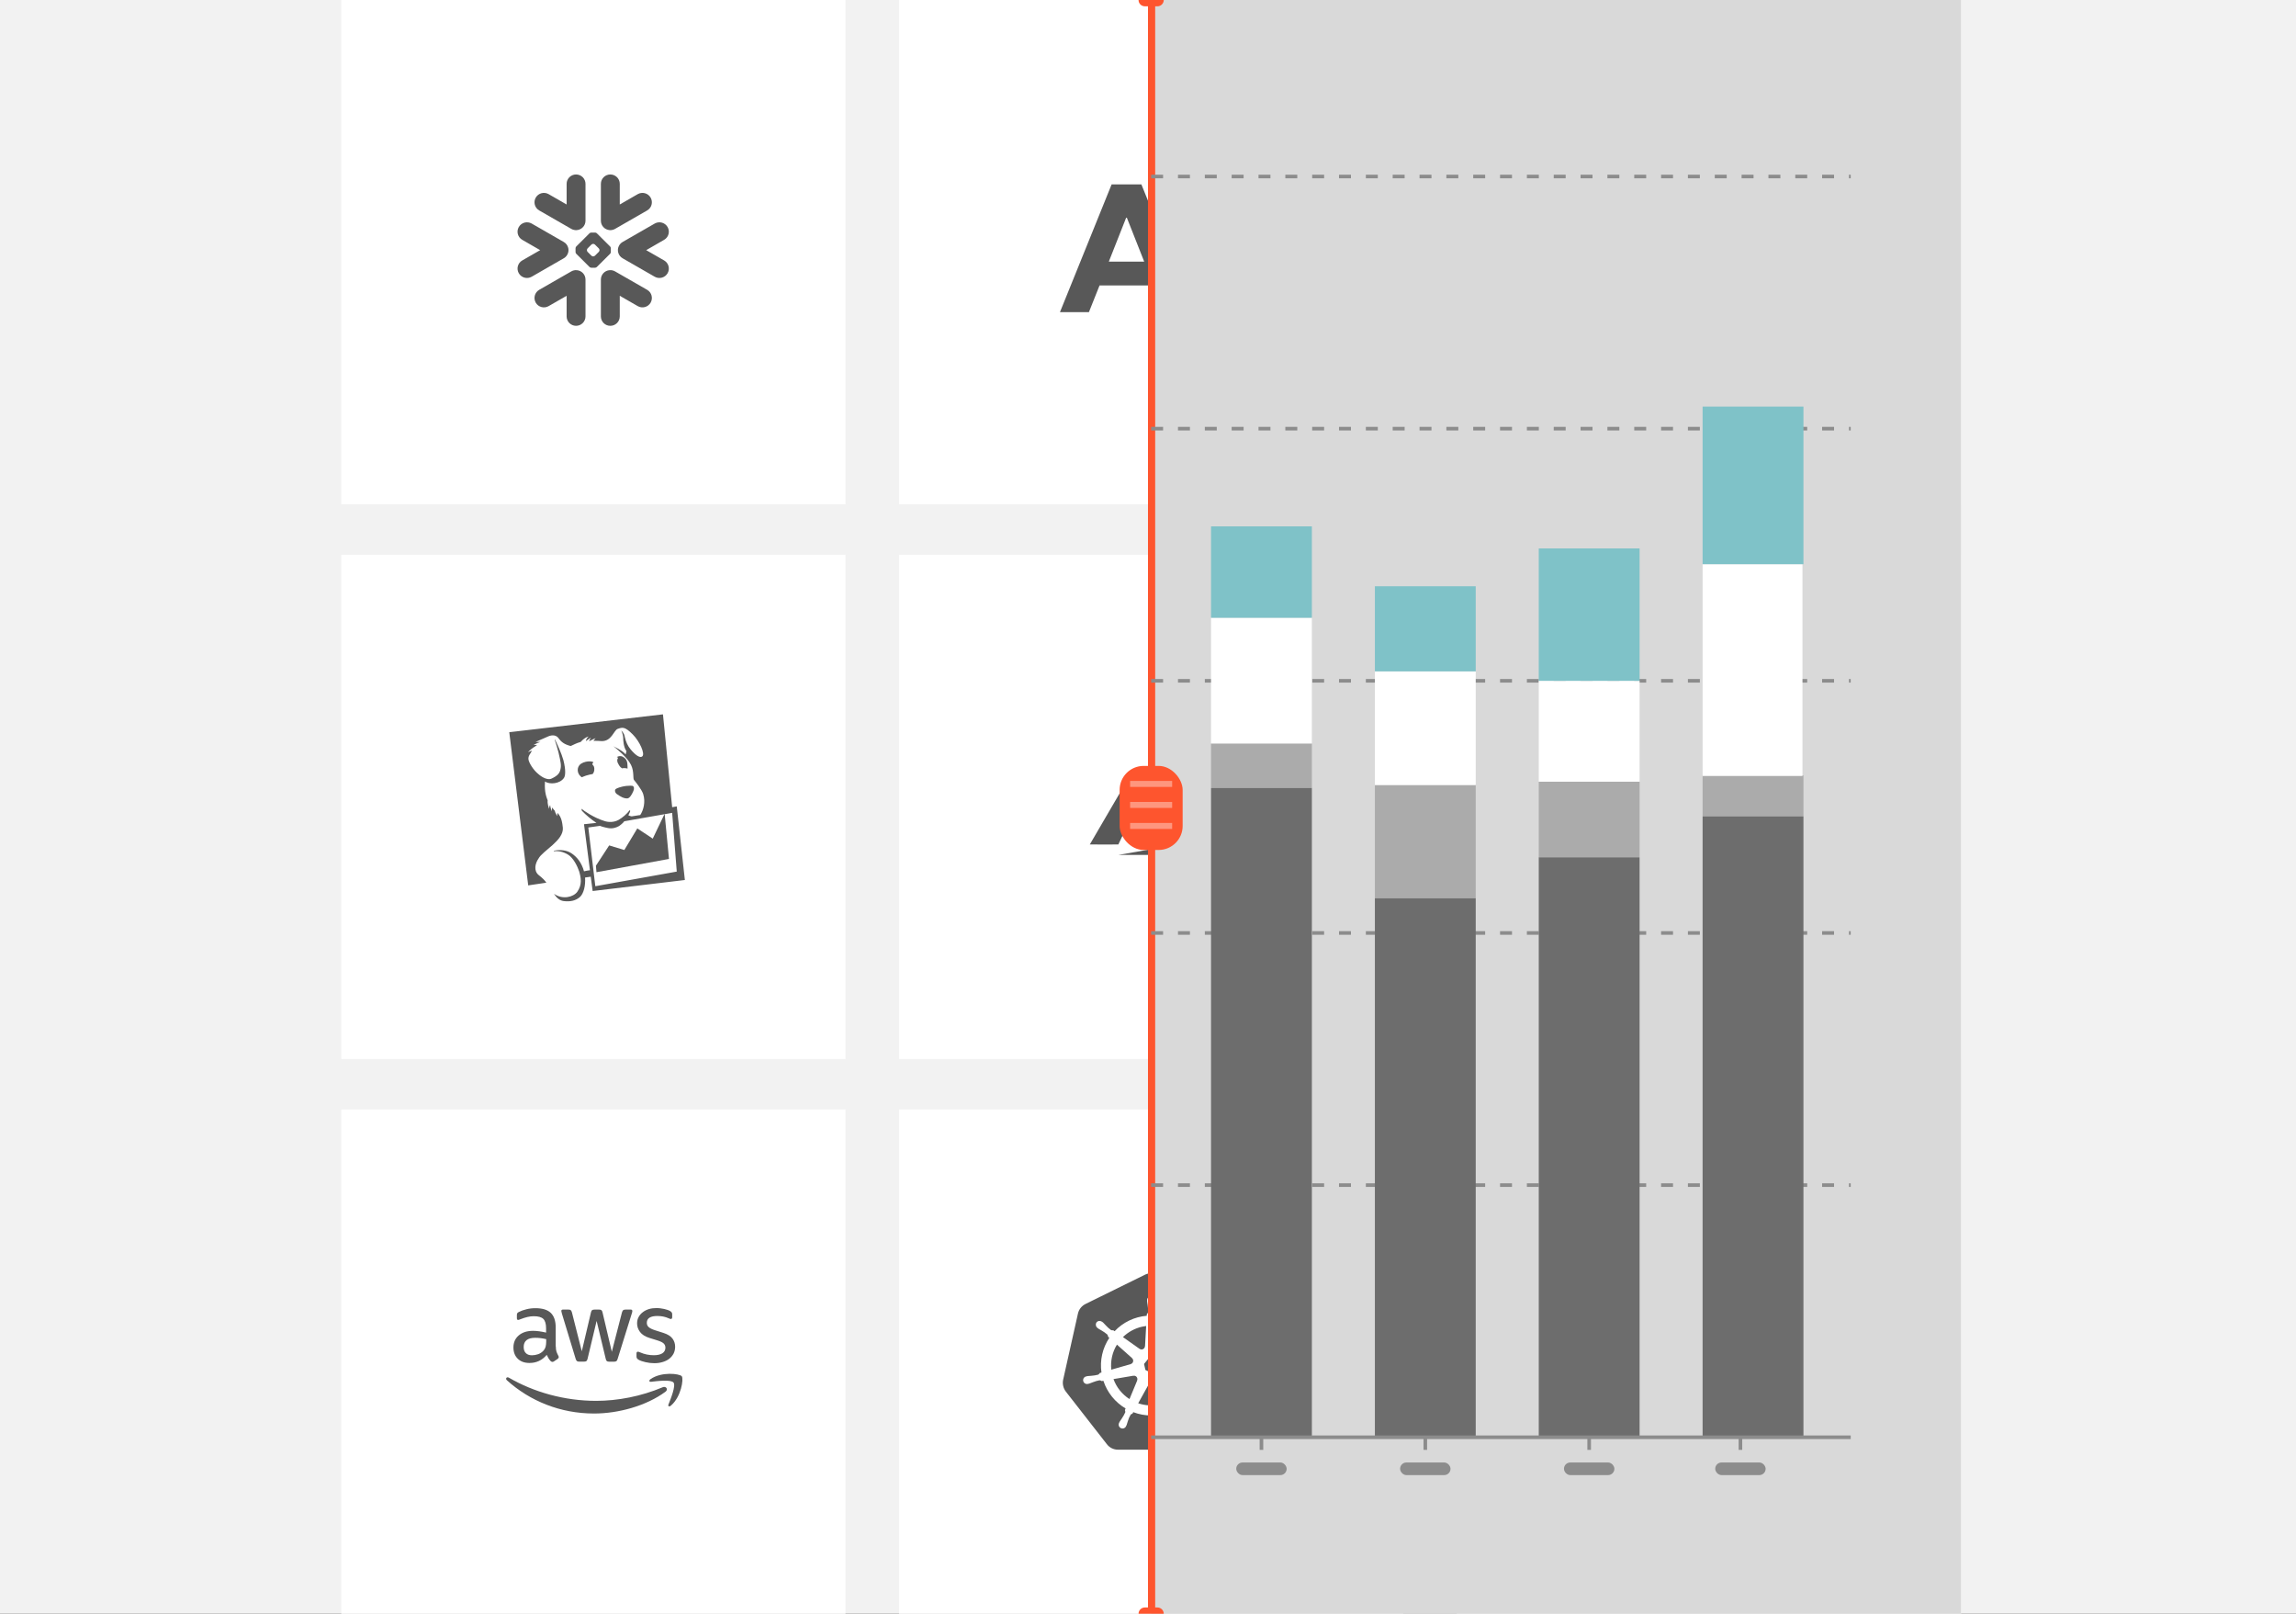
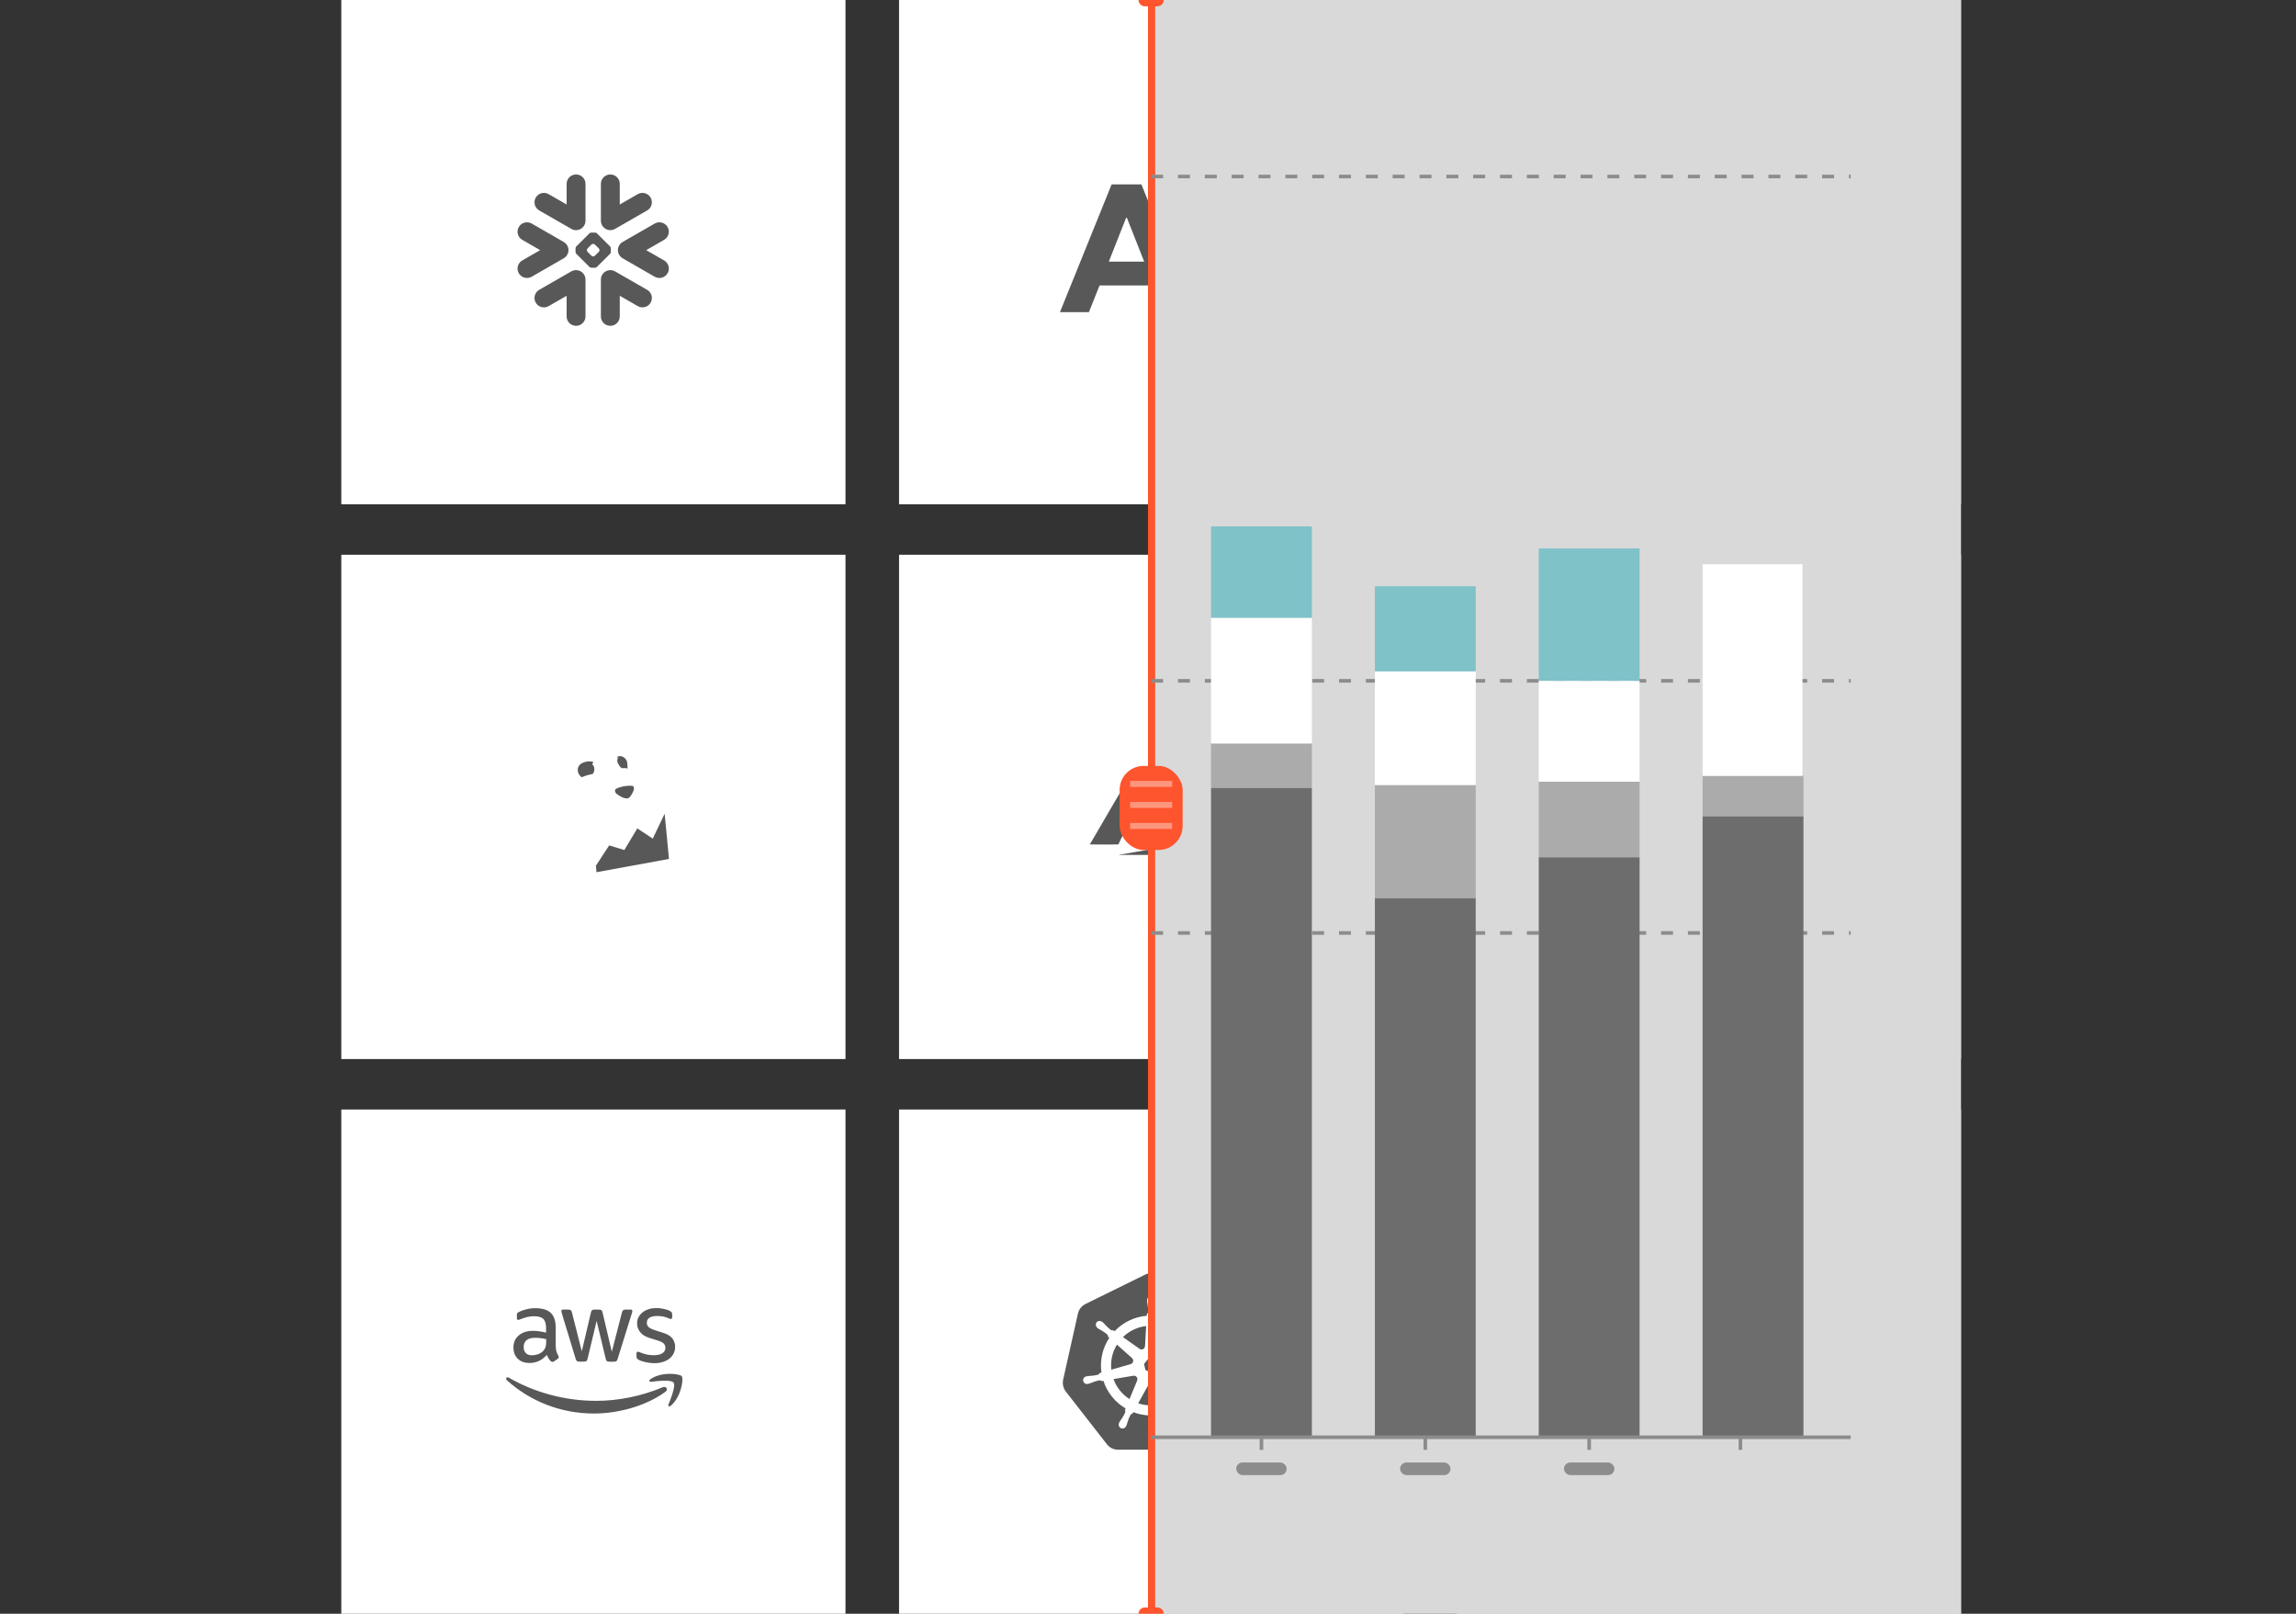
<svg xmlns="http://www.w3.org/2000/svg" width="296" height="208" viewBox="0 0 296 208" fill="none">
  <rect x="0" y="0" width="296" height="208" fill="#333333" stroke="none" />
-   <rect width="296" height="208" transform="matrix(-1 0 0 1 296 0)" fill="#F2F2F2" />
  <rect width="65" height="65" transform="translate(44 143)" fill="white" />
  <g clip-path="url(#clip0_11205_39557)">
    <path d="M71.656 173.534C71.656 173.813 71.686 174.04 71.739 174.206C71.799 174.373 71.875 174.554 71.981 174.751C72.019 174.811 72.034 174.872 72.034 174.924C72.034 175 71.988 175.076 71.89 175.151L71.414 175.469C71.346 175.514 71.278 175.537 71.217 175.537C71.142 175.537 71.066 175.499 70.991 175.431C70.885 175.318 70.794 175.197 70.719 175.076C70.643 174.947 70.567 174.804 70.484 174.63C69.895 175.325 69.154 175.673 68.262 175.673C67.627 175.673 67.121 175.491 66.75 175.129C66.38 174.766 66.191 174.282 66.191 173.677C66.191 173.035 66.418 172.513 66.879 172.12C67.34 171.727 67.952 171.531 68.731 171.531C68.987 171.531 69.252 171.553 69.532 171.591C69.811 171.629 70.099 171.689 70.401 171.757V171.205C70.401 170.631 70.28 170.23 70.046 169.996C69.804 169.762 69.396 169.648 68.814 169.648C68.549 169.648 68.277 169.679 67.997 169.747C67.718 169.815 67.445 169.898 67.181 170.004C67.06 170.057 66.969 170.087 66.916 170.102C66.864 170.117 66.826 170.125 66.795 170.125C66.69 170.125 66.637 170.049 66.637 169.89V169.52C66.637 169.399 66.652 169.308 66.69 169.255C66.727 169.202 66.795 169.149 66.901 169.097C67.166 168.96 67.483 168.847 67.854 168.756C68.224 168.658 68.617 168.613 69.033 168.613C69.932 168.613 70.59 168.817 71.013 169.225C71.429 169.633 71.641 170.253 71.641 171.085V173.534H71.656ZM68.587 174.683C68.836 174.683 69.093 174.637 69.365 174.547C69.638 174.456 69.879 174.29 70.084 174.063C70.204 173.919 70.295 173.76 70.341 173.579C70.386 173.398 70.416 173.178 70.416 172.921V172.604C70.197 172.551 69.963 172.506 69.721 172.475C69.479 172.445 69.245 172.43 69.01 172.43C68.504 172.43 68.133 172.528 67.884 172.732C67.635 172.936 67.513 173.224 67.513 173.602C67.513 173.957 67.604 174.222 67.793 174.403C67.975 174.592 68.239 174.683 68.587 174.683ZM74.657 175.499C74.521 175.499 74.43 175.476 74.37 175.423C74.309 175.378 74.256 175.272 74.211 175.129L72.434 169.286C72.389 169.134 72.366 169.036 72.366 168.983C72.366 168.862 72.427 168.794 72.548 168.794H73.289C73.432 168.794 73.531 168.817 73.583 168.87C73.644 168.915 73.689 169.021 73.735 169.165L75.004 174.169L76.184 169.165C76.222 169.013 76.267 168.915 76.327 168.87C76.388 168.824 76.494 168.794 76.63 168.794H77.234C77.378 168.794 77.476 168.817 77.537 168.87C77.597 168.915 77.65 169.021 77.68 169.165L78.875 174.229L80.182 169.165C80.228 169.013 80.281 168.915 80.334 168.87C80.394 168.824 80.492 168.794 80.628 168.794H81.331C81.452 168.794 81.52 168.855 81.52 168.983C81.52 169.021 81.513 169.059 81.505 169.104C81.498 169.149 81.483 169.21 81.452 169.293L79.63 175.136C79.585 175.287 79.532 175.386 79.472 175.431C79.411 175.476 79.313 175.507 79.185 175.507H78.534C78.391 175.507 78.293 175.484 78.232 175.431C78.172 175.378 78.119 175.28 78.088 175.129L76.917 170.253L75.753 175.121C75.715 175.272 75.67 175.37 75.609 175.423C75.549 175.476 75.443 175.499 75.307 175.499H74.657ZM84.37 175.703C83.977 175.703 83.584 175.658 83.206 175.567C82.828 175.476 82.533 175.378 82.337 175.265C82.216 175.197 82.133 175.121 82.102 175.053C82.072 174.985 82.057 174.909 82.057 174.841V174.456C82.057 174.297 82.117 174.222 82.231 174.222C82.276 174.222 82.322 174.229 82.367 174.244C82.412 174.259 82.48 174.29 82.556 174.32C82.813 174.433 83.093 174.524 83.387 174.584C83.69 174.645 83.984 174.675 84.287 174.675C84.763 174.675 85.133 174.592 85.391 174.426C85.647 174.259 85.784 174.017 85.784 173.708C85.784 173.496 85.716 173.322 85.579 173.178C85.443 173.035 85.186 172.906 84.816 172.785L83.72 172.445C83.168 172.271 82.76 172.014 82.51 171.674C82.261 171.342 82.133 170.971 82.133 170.578C82.133 170.261 82.201 169.981 82.337 169.739C82.473 169.497 82.654 169.286 82.881 169.119C83.108 168.945 83.365 168.817 83.667 168.726C83.969 168.635 84.287 168.598 84.62 168.598C84.786 168.598 84.96 168.605 85.126 168.628C85.3 168.651 85.459 168.681 85.617 168.711C85.768 168.749 85.912 168.787 86.048 168.832C86.184 168.877 86.29 168.923 86.366 168.968C86.471 169.029 86.547 169.089 86.592 169.157C86.638 169.217 86.66 169.301 86.66 169.406V169.762C86.66 169.92 86.6 170.004 86.487 170.004C86.426 170.004 86.328 169.973 86.199 169.913C85.768 169.716 85.285 169.618 84.748 169.618C84.317 169.618 83.977 169.686 83.743 169.83C83.508 169.973 83.387 170.193 83.387 170.502C83.387 170.714 83.463 170.896 83.614 171.039C83.765 171.183 84.045 171.326 84.446 171.455L85.519 171.795C86.063 171.969 86.456 172.211 86.691 172.521C86.925 172.831 87.038 173.186 87.038 173.579C87.038 173.904 86.97 174.199 86.842 174.456C86.706 174.713 86.524 174.94 86.29 175.121C86.056 175.31 85.776 175.446 85.451 175.544C85.111 175.65 84.755 175.703 84.37 175.703Z" fill="#585858" />
    <path fill-rule="evenodd" clip-rule="evenodd" d="M85.796 179.377C83.309 181.214 79.696 182.189 76.59 182.189C72.236 182.189 68.312 180.579 65.349 177.903C65.115 177.691 65.327 177.404 65.606 177.57C68.811 179.43 72.765 180.556 76.854 180.556C79.613 180.556 82.644 179.982 85.433 178.803C85.849 178.614 86.204 179.075 85.796 179.377Z" fill="#585858" />
    <path fill-rule="evenodd" clip-rule="evenodd" d="M86.833 178.198C86.515 177.79 84.731 178.002 83.922 178.1C83.681 178.13 83.643 177.918 83.862 177.76C85.283 176.762 87.619 177.049 87.891 177.382C88.163 177.722 87.815 180.058 86.485 181.176C86.281 181.35 86.084 181.259 86.175 181.033C86.478 180.284 87.15 178.599 86.833 178.198Z" fill="#585858" />
  </g>
  <rect width="65" height="65" transform="translate(44 71.5)" fill="white" />
  <mask id="mask0_11205_39557" style="mask-type:luminance" maskUnits="userSpaceOnUse" x="64" y="90" width="25" height="27">
    <path d="M88.938 90.989H64.572V116.975H88.938V90.989Z" fill="white" />
  </mask>
  <g mask="url(#mask0_11205_39557)">
-     <path d="M86.655 104.77L87.248 112.34L76.749 114.224L75.845 106.654L77.345 106.445C77.589 106.549 77.763 106.584 78.043 106.654C78.496 106.759 79.019 106.898 79.786 106.48C79.961 106.375 80.344 106.061 80.484 105.852L86.655 104.77ZM70.434 113.771C70.259 113.492 69.945 113.177 69.457 112.794C68.759 112.236 69.003 111.259 69.422 110.666C69.949 109.654 72.701 108.329 72.561 106.689C72.492 106.096 72.422 105.328 71.864 104.77C71.829 104.98 71.864 105.189 71.864 105.189C71.864 105.189 71.62 104.91 71.515 104.491C71.41 104.352 71.306 104.282 71.201 104.072C71.131 104.316 71.131 104.561 71.131 104.561C71.131 104.561 70.957 104.107 70.922 103.759C70.817 103.933 70.782 104.247 70.782 104.247C70.782 104.247 70.538 103.549 70.608 103.166C70.503 102.852 70.155 102.189 70.259 100.724C70.853 101.143 72.178 101.038 72.701 100.271C72.876 100.027 72.98 99.329 72.632 97.968C72.388 97.096 71.794 95.805 71.551 95.317L71.516 95.352C71.655 95.736 71.9 96.573 72.004 96.992C72.283 98.213 72.388 98.632 72.248 99.19C72.144 99.678 71.864 99.992 71.132 100.341C70.434 100.69 69.458 99.814 69.422 99.783C68.724 99.225 68.201 98.314 68.132 97.899C68.062 97.411 68.41 97.132 68.585 96.748C68.341 96.817 68.058 96.957 68.058 96.957C68.058 96.957 68.372 96.609 68.79 96.329C68.949 96.237 69.101 96.132 69.244 96.015H68.795C68.795 96.015 69.213 95.771 69.667 95.631H69.04L70.714 94.899C71.241 94.689 71.725 94.759 72.004 95.143C72.389 95.67 72.772 95.945 73.574 96.154C74.063 95.945 74.237 95.805 74.865 95.627C75.423 94.999 75.876 94.929 75.876 94.929C75.876 94.929 75.562 95.208 75.528 95.522C75.842 95.278 76.191 95.069 76.191 95.069C76.191 95.069 76.051 95.243 75.946 95.488L75.981 95.523C76.366 95.313 76.784 95.139 76.784 95.139C76.784 95.139 76.644 95.278 76.505 95.487C76.784 95.487 77.342 95.487 77.552 95.522C78.843 95.557 79.122 94.162 79.61 93.953C80.238 93.743 80.517 93.604 81.563 94.65C82.47 95.557 83.168 97.127 82.819 97.476C82.541 97.755 81.947 97.371 81.284 96.569C80.936 96.15 80.691 95.628 80.552 95C80.482 94.472 80.099 94.162 80.099 94.162C80.099 94.162 80.343 94.69 80.343 95.139C80.343 95.383 80.377 96.291 80.761 96.814C80.726 96.883 80.692 97.198 80.657 97.233C80.203 96.674 79.188 96.291 79.052 96.152C79.61 96.605 80.866 97.62 81.355 98.594C81.808 99.535 81.529 100.373 81.774 100.582C81.843 100.652 82.751 101.768 82.925 102.361C83.239 103.373 82.96 104.419 82.541 105.047L81.424 105.221C81.279 105.196 81.138 105.149 81.006 105.082C81.075 104.942 81.25 104.593 81.25 104.524L81.18 104.419C80.831 104.907 80.239 105.396 79.75 105.675C79.122 106.024 78.389 105.989 77.904 105.814C76.544 105.395 75.253 104.488 74.974 104.244C74.974 104.244 74.974 104.419 75.009 104.488C75.574 105.083 76.207 105.61 76.893 106.058L75.289 106.233L76.056 112.163C75.708 112.198 75.672 112.233 75.289 112.302C74.975 111.151 74.347 110.418 73.649 109.965C73.056 109.581 72.219 109.477 71.417 109.651L71.382 109.721C71.94 109.651 72.603 109.756 73.265 110.174C73.928 110.592 74.452 111.674 74.661 112.302C74.905 113.139 75.079 114.012 74.417 114.953C73.928 115.616 72.533 116 71.417 115.197C71.731 115.686 72.115 116.069 72.673 116.139C73.475 116.243 74.242 116.104 74.8 115.581C75.254 115.127 75.498 114.15 75.428 113.104L76.161 112.999L76.405 114.844L88.295 113.425L87.248 103.937L86.655 104.041L85.469 92.072L65.655 94.374L68.097 114.119L70.434 113.771Z" fill="#585858" />
-   </g>
+     </g>
  <path d="M79.473 102.31C80 102.694 80.45 102.938 80.903 102.903C81.182 102.868 81.461 102.415 81.636 101.996C81.775 101.718 81.775 101.403 81.566 101.298C81.461 101.263 81.039 101.263 80.729 101.298C80.136 101.368 79.543 101.577 79.403 101.683C79.194 101.822 79.299 102.171 79.473 102.31M79.612 98.228V98.263L79.647 98.333C79.787 98.611 79.926 98.891 80.205 99.031C80.275 99.031 80.345 98.996 80.415 98.996C80.659 98.996 80.799 99.031 80.903 99.065V98.856C80.868 98.507 80.973 97.879 80.275 97.53C79.997 97.391 79.648 97.46 79.508 97.6H79.578C79.752 97.669 79.647 97.739 79.613 97.809C79.578 97.949 79.543 97.984 79.612 98.228Z" fill="#585858" />
  <path d="M76.473 98.298C76.647 98.159 75.671 97.949 74.903 98.437C74.345 98.821 74.345 99.624 74.868 100.077C74.921 100.103 74.968 100.139 75.008 100.182C75.147 100.112 75.356 100.042 75.535 99.972C75.884 99.868 76.163 99.798 76.407 99.763C76.512 99.624 76.651 99.414 76.617 99.03C76.582 98.503 76.163 98.612 76.477 98.298M82.163 106.771L80.489 109.558L78.535 108.965L76.826 111.581L76.895 112.419L86.244 110.709L85.686 104.883L84.151 108.092L82.163 106.771Z" fill="#585858" />
  <rect width="65" height="65" transform="translate(44)" fill="white" />
  <g clip-path="url(#clip1_11205_39557)">
    <g clip-path="url(#clip2_11205_39557)">
      <path fill-rule="evenodd" clip-rule="evenodd" d="M73.235 32.597C73.148 32.879 72.959 33.129 72.68 33.289L68.547 35.666C67.964 36 67.22 35.802 66.885 35.224C66.548 34.642 66.746 33.903 67.33 33.567L69.639 32.242L67.33 30.912C66.746 30.577 66.547 29.837 66.885 29.258C67.22 28.679 67.964 28.48 68.547 28.814L72.68 31.189C72.97 31.356 73.164 31.621 73.246 31.917C73.273 32.012 73.286 32.107 73.29 32.203C73.293 32.334 73.277 32.468 73.235 32.597ZM74.357 34.823C74.986 34.868 75.483 35.392 75.483 36.03V40.782C75.483 41.452 74.937 41.995 74.266 41.995C73.593 41.995 73.049 41.452 73.049 40.782V38.124L70.731 39.454C70.15 39.791 69.407 39.592 69.07 39.013C68.734 38.433 68.933 37.69 69.515 37.355L73.65 34.981C73.873 34.852 74.119 34.803 74.357 34.823ZM78.592 29.659C77.961 29.612 77.466 29.087 77.466 28.45V23.697C77.466 23.029 78.008 22.487 78.683 22.487C79.356 22.487 79.9 23.029 79.9 23.697V26.357L82.216 25.025C82.798 24.69 83.542 24.889 83.877 25.468C84.212 26.049 84.015 26.79 83.432 27.124L79.297 29.5C79.075 29.628 78.829 29.677 78.592 29.659ZM69.515 27.124C68.933 26.79 68.734 26.049 69.07 25.468C69.407 24.889 70.15 24.69 70.731 25.025L73.049 26.357V23.697C73.049 23.029 73.593 22.487 74.266 22.487C74.937 22.487 75.483 23.029 75.483 23.697V28.45C75.483 29.087 74.986 29.612 74.357 29.659C74.119 29.677 73.873 29.628 73.65 29.5L69.515 27.124ZM76.942 34.414C76.892 34.465 76.798 34.506 76.726 34.506H76.22C76.151 34.506 76.055 34.465 76.004 34.414L74.287 32.706C74.238 32.658 74.198 32.561 74.198 32.493V31.989C74.198 31.919 74.238 31.822 74.287 31.773L76.004 30.064C76.055 30.015 76.151 29.975 76.22 29.975H76.726C76.796 29.975 76.892 30.015 76.942 30.064L78.66 31.773C78.71 31.822 78.749 31.919 78.749 31.989V32.493C78.749 32.561 78.71 32.658 78.66 32.706L76.942 34.414ZM77.287 32.231C77.287 32.162 77.245 32.066 77.196 32.015L76.698 31.522C76.649 31.473 76.552 31.433 76.483 31.433H76.463C76.394 31.433 76.298 31.473 76.249 31.522L75.752 32.015C75.702 32.066 75.664 32.162 75.664 32.231V32.251C75.664 32.319 75.702 32.414 75.752 32.464L76.249 32.958C76.298 33.007 76.394 33.048 76.463 33.048H76.483C76.552 33.048 76.649 33.007 76.698 32.958L77.196 32.464C77.245 32.414 77.287 32.319 77.287 32.251V32.231ZM83.432 37.355C84.015 37.69 84.212 38.433 83.877 39.013C83.542 39.592 82.798 39.791 82.216 39.454L79.9 38.124V40.782C79.9 41.452 79.356 41.995 78.683 41.995C78.008 41.995 77.466 41.452 77.466 40.782V36.03C77.466 35.392 77.961 34.868 78.592 34.823C78.829 34.803 79.075 34.852 79.297 34.981L83.432 37.355ZM83.309 32.242L85.618 33.567C86.201 33.903 86.401 34.642 86.064 35.224C85.727 35.802 84.983 36 84.402 35.666L80.266 33.289C79.99 33.129 79.799 32.879 79.714 32.597C79.673 32.468 79.654 32.334 79.659 32.203C79.661 32.107 79.675 32.012 79.702 31.917C79.784 31.621 79.979 31.356 80.266 31.189L84.402 28.814C84.983 28.48 85.727 28.679 86.064 29.258C86.401 29.837 86.201 30.577 85.618 30.912L83.309 32.242Z" fill="#585858" />
    </g>
  </g>
  <rect width="65" height="65" transform="translate(115.906 143)" fill="white" />
  <path fill-rule="evenodd" clip-rule="evenodd" d="M144.123 186.85C143.579 186.85 143.051 186.602 142.703 186.15L137.418 179.374C137.244 179.153 137.123 178.895 137.063 178.62C137.002 178.345 137.005 178.06 137.071 177.786L138.963 169.329C139.083 168.769 139.447 168.318 139.945 168.069L147.603 164.301C147.847 164.175 148.118 164.113 148.391 164.113C148.664 164.113 148.935 164.175 149.178 164.3L156.833 168.053C157.333 168.301 157.697 168.754 157.817 169.315L159.709 177.771C159.829 178.332 159.709 178.908 159.362 179.36L154.072 186.145C153.724 186.581 153.195 186.85 152.651 186.85H144.123ZM156.657 177.374L156.708 177.387C156.776 177.396 156.842 177.419 156.901 177.455C156.96 177.491 157.011 177.539 157.051 177.595C157.091 177.652 157.118 177.716 157.132 177.784C157.145 177.852 157.145 177.922 157.13 177.989C157.115 178.057 157.085 178.121 157.044 178.177C157.002 178.233 156.95 178.279 156.889 178.313C156.828 178.347 156.761 178.368 156.692 178.375C156.623 178.381 156.553 178.373 156.487 178.351H156.48L156.476 178.35L156.471 178.348L156.422 178.337L156.341 178.32C156.189 178.272 156.041 178.214 155.896 178.148C155.616 178.036 155.326 177.951 155.03 177.895C154.928 177.891 154.828 177.928 154.752 177.997C154.682 177.984 154.611 177.971 154.54 177.96C154.058 179.468 153.038 180.747 151.675 181.552C151.699 181.621 151.727 181.687 151.758 181.752C151.707 181.841 151.694 181.946 151.72 182.044C151.84 182.321 151.988 182.584 152.16 182.831C152.258 182.957 152.345 183.09 152.427 183.227L152.472 183.319L152.492 183.36C152.546 183.45 152.57 183.555 152.561 183.659C152.552 183.764 152.511 183.863 152.442 183.942C152.373 184.021 152.281 184.077 152.179 184.101C152.077 184.125 151.97 184.115 151.873 184.075C151.808 184.048 151.75 184.008 151.702 183.958C151.654 183.908 151.617 183.848 151.593 183.782C151.588 183.771 151.583 183.761 151.577 183.75L151.532 183.656C151.475 183.507 151.427 183.355 151.387 183.201C151.301 182.913 151.187 182.635 151.046 182.369C150.985 182.287 150.894 182.231 150.793 182.215C150.776 182.186 150.76 182.158 150.744 182.129L150.687 182.025C149.209 182.583 147.577 182.579 146.101 182.014L145.989 182.217C145.908 182.229 145.834 182.265 145.774 182.321C145.605 182.597 145.476 182.897 145.389 183.211C145.351 183.365 145.303 183.517 145.247 183.665L145.206 183.747L145.185 183.79C145.161 183.855 145.124 183.916 145.076 183.966C145.028 184.016 144.97 184.056 144.906 184.082C144.842 184.108 144.773 184.121 144.704 184.119C144.635 184.117 144.566 184.101 144.504 184.072C144.441 184.042 144.385 184 144.34 183.947C144.295 183.895 144.261 183.834 144.24 183.768C144.22 183.702 144.213 183.632 144.221 183.563C144.229 183.494 144.252 183.428 144.287 183.368L144.309 183.319L144.352 183.235C144.433 183.097 144.521 182.965 144.618 182.839C144.793 182.585 144.943 182.316 145.068 182.033C145.081 181.937 145.065 181.839 145.022 181.752L145.113 181.536C143.755 180.737 142.736 179.468 142.248 177.97L142.031 178.007C141.947 177.947 141.848 177.913 141.745 177.906C141.449 177.963 141.159 178.047 140.879 178.16C140.733 178.225 140.585 178.281 140.434 178.33L140.353 178.348L140.304 178.359H140.3L140.296 178.363H140.288C140.206 178.389 140.118 178.394 140.033 178.376C139.949 178.358 139.87 178.319 139.805 178.262C139.74 178.205 139.691 178.132 139.663 178.05C139.634 177.969 139.628 177.881 139.643 177.796C139.663 177.693 139.715 177.6 139.791 177.528C139.867 177.457 139.964 177.411 140.067 177.398L140.074 177.396H140.079L140.088 177.393C140.127 177.383 140.176 177.37 140.212 177.364C140.369 177.343 140.529 177.33 140.688 177.326C140.99 177.305 141.289 177.257 141.579 177.18C141.665 177.125 141.738 177.051 141.792 176.964L142 176.904C141.774 175.34 142.135 173.748 143.013 172.435L142.856 172.293C142.85 172.191 142.815 172.091 142.755 172.008C142.526 171.811 142.279 171.638 142.016 171.489C141.874 171.417 141.736 171.337 141.604 171.249C141.569 171.223 141.534 171.196 141.501 171.168L141.495 171.161C141.382 171.081 141.305 170.959 141.282 170.821C141.259 170.684 141.291 170.544 141.371 170.431C141.419 170.373 141.48 170.327 141.549 170.296C141.618 170.266 141.693 170.253 141.768 170.257C141.894 170.262 142.015 170.308 142.114 170.387L142.149 170.414C142.175 170.435 142.205 170.457 142.224 170.474C142.339 170.583 142.45 170.7 142.552 170.82C142.755 171.043 142.979 171.246 143.221 171.424C143.312 171.473 143.418 171.483 143.517 171.454L143.696 171.58C144.783 170.427 146.26 169.719 147.84 169.592L147.852 169.383C147.929 169.315 147.985 169.227 148.014 169.128C148.025 168.827 148.006 168.526 147.959 168.228C147.927 168.073 147.904 167.915 147.891 167.757V167.671V167.631V167.624V167.618C147.883 167.548 147.891 167.478 147.912 167.411C147.934 167.345 147.969 167.284 148.016 167.232C148.063 167.18 148.121 167.139 148.185 167.111C148.248 167.083 148.318 167.068 148.388 167.069C148.457 167.069 148.526 167.083 148.589 167.112C148.653 167.14 148.71 167.181 148.757 167.233C148.804 167.284 148.839 167.345 148.861 167.411C148.883 167.477 148.891 167.547 148.885 167.616V167.757C148.871 167.915 148.849 168.073 148.818 168.228C148.77 168.525 148.751 168.826 148.761 169.126C148.781 169.227 148.839 169.316 148.923 169.375V169.386L148.935 169.597C150.505 169.739 151.972 170.445 153.06 171.584L153.248 171.449C153.35 171.466 153.455 171.455 153.551 171.416C153.793 171.238 154.017 171.035 154.22 170.811C154.322 170.689 154.432 170.574 154.548 170.465L154.631 170.4L154.658 170.377C154.747 170.294 154.863 170.245 154.984 170.241C155.106 170.237 155.225 170.277 155.319 170.355C155.413 170.432 155.475 170.541 155.495 170.661C155.514 170.781 155.489 170.904 155.425 171.007C155.387 171.065 155.337 171.115 155.279 171.153C155.266 171.161 155.251 171.173 155.238 171.186L155.168 171.239C155.035 171.327 154.898 171.408 154.756 171.48C154.493 171.629 154.246 171.803 154.017 171.999C153.95 172.077 153.916 172.177 153.922 172.279C153.896 172.303 153.868 172.327 153.841 172.35L153.747 172.436C154.627 173.745 154.996 175.332 154.782 176.894L154.981 176.953C155.032 177.044 155.106 177.117 155.196 177.167C155.488 177.245 155.787 177.294 156.089 177.313C156.247 177.318 156.406 177.33 156.563 177.352L156.657 177.374ZM151.988 172.339L149.864 173.841L149.857 173.838C149.793 173.885 149.718 173.914 149.639 173.922C149.56 173.929 149.48 173.915 149.408 173.881C149.337 173.847 149.276 173.794 149.232 173.727C149.188 173.661 149.163 173.584 149.159 173.505L149.011 170.908C150.133 171.047 151.179 171.549 151.988 172.339ZM147.988 175.186H148.787L149.284 175.805L149.105 176.578L148.388 176.92L147.668 176.574L147.489 175.803L147.988 175.186ZM147.234 170.999C147.408 170.96 147.585 170.929 147.764 170.908L147.618 173.507L147.605 173.513C147.602 173.572 147.588 173.63 147.562 173.683C147.537 173.737 147.501 173.784 147.456 173.823C147.412 173.862 147.36 173.892 147.303 173.91C147.247 173.928 147.188 173.934 147.129 173.929C147.05 173.922 146.974 173.894 146.91 173.848L146.906 173.849L144.769 172.339C145.45 171.673 146.304 171.208 147.234 170.999ZM143.996 173.31L145.947 175.049L145.945 175.061C146.004 175.113 146.049 175.18 146.073 175.255C146.097 175.33 146.101 175.411 146.083 175.487C146.066 175.564 146.027 175.635 145.973 175.692C145.918 175.749 145.849 175.79 145.773 175.811L145.771 175.819L143.27 176.539C143.146 175.412 143.401 174.275 143.996 173.31ZM146.608 177.932L145.614 180.326C144.661 179.718 143.936 178.813 143.551 177.75L146.114 177.317L146.119 177.322C146.219 177.302 146.322 177.319 146.411 177.369C146.505 177.421 146.577 177.507 146.612 177.609C146.647 177.711 146.643 177.823 146.601 177.922L146.608 177.932ZM149.541 181.012C148.612 181.223 147.64 181.174 146.737 180.869L147.999 178.595C148.037 178.525 148.094 178.467 148.162 178.426C148.23 178.386 148.307 178.364 148.386 178.364C148.465 178.364 148.543 178.385 148.611 178.425C148.679 178.466 148.735 178.524 148.772 178.593H148.782L150.047 180.87C149.881 180.926 149.712 180.973 149.541 181.012ZM151.171 180.336L150.168 177.918L150.169 177.913C150.138 177.84 150.128 177.76 150.138 177.682C150.149 177.604 150.181 177.53 150.23 177.469C150.279 177.407 150.344 177.36 150.418 177.332C150.492 177.305 150.572 177.298 150.65 177.312L150.655 177.305L153.242 177.742C152.859 178.813 152.131 179.726 151.171 180.336ZM153.513 176.531L151.002 175.808L150.999 175.798C150.942 175.782 150.889 175.755 150.843 175.718C150.796 175.682 150.758 175.636 150.73 175.584C150.702 175.532 150.685 175.474 150.679 175.416C150.674 175.357 150.68 175.297 150.699 175.241C150.723 175.166 150.768 175.098 150.829 175.046L150.824 175.043L152.764 173.31C153.359 174.275 153.62 175.405 153.512 176.531H153.513Z" fill="#585858" />
  <rect width="65" height="65" transform="translate(115.906 71.5)" fill="white" />
  <path d="M147.915 109.54C149.974 109.181 151.675 108.883 151.694 108.879L151.73 108.872L149.786 106.586C148.716 105.329 147.841 104.296 147.841 104.29C147.841 104.278 149.849 98.815 149.86 98.795C149.864 98.789 151.23 101.12 153.172 104.446C154.99 107.56 156.489 110.128 156.503 110.152L156.528 110.195L150.349 110.195L144.17 110.194L147.915 109.54ZM140.499 108.843C140.499 108.84 141.415 107.268 142.535 105.351L144.571 101.864L146.943 99.896C148.248 98.814 149.319 97.927 149.324 97.925C149.328 97.924 149.311 97.966 149.285 98.02C149.26 98.074 148.101 100.532 146.709 103.481L144.179 108.844L142.339 108.847C141.327 108.848 140.499 108.846 140.499 108.843Z" fill="#585858" />
  <rect width="65" height="65" transform="translate(115.906)" fill="white" />
  <path d="M153.887 23.765H150.232L156.894 40.235H160.549L153.887 23.765ZM143.311 23.765L136.648 40.235H140.381L141.755 36.789H148.728L150.076 40.235H153.809L147.147 23.765H143.311ZM142.948 33.723L145.229 27.946L147.51 33.723H142.948Z" fill="#585858" />
  <rect width="65" height="65" transform="translate(187.812 143)" fill="white" />
  <rect width="65" height="65" transform="translate(187.812 71.5)" fill="white" />
  <rect width="65" height="65" transform="translate(187.812)" fill="white" />
  <path d="M148.406 0H252.813V208L148.406 208V0Z" fill="#D9D9D9" />
  <path d="M146.78 0H150.03C150.03 0.449 149.667 0.812 149.218 0.812H147.593C147.144 0.812 146.78 0.449 146.78 0Z" fill="#FE552E" />
  <line x1="148.462" y1="-2.02833e-08" x2="148.462" y2="207.594" stroke="#FE552E" stroke-width="0.928" />
  <path d="M150.031 208H146.781C146.781 207.551 147.144 207.187 147.593 207.187H149.218C149.667 207.187 150.031 207.551 150.031 208Z" fill="#FE552E" />
  <rect x="144.342" y="98.719" width="8.125" height="10.833" rx="3.094" fill="#FE552E" />
  <line x1="145.695" y1="101.04" x2="151.112" y2="101.04" stroke="#FE967E" stroke-width="0.773" />
  <line x1="145.695" y1="103.749" x2="151.112" y2="103.749" stroke="#FE967E" stroke-width="0.773" />
  <line x1="145.695" y1="106.457" x2="151.112" y2="106.457" stroke="#FE967E" stroke-width="0.773" />
-   <path d="M148.406 152.75L238.594 152.75" stroke="#8C8C8C" stroke-width="0.464" stroke-dasharray="1.54 1.92" />
  <path d="M148.406 120.25L238.594 120.25" stroke="#8C8C8C" stroke-width="0.464" stroke-dasharray="1.54 1.92" />
  <path d="M148.406 87.75L238.594 87.75" stroke="#8C8C8C" stroke-width="0.464" stroke-dasharray="1.54 1.92" />
-   <path d="M148.406 55.25L238.594 55.25" stroke="#8C8C8C" stroke-width="0.464" stroke-dasharray="1.54 1.92" />
  <path d="M148.406 22.75L238.594 22.75" stroke="#8C8C8C" stroke-width="0.464" stroke-dasharray="1.54 1.92" />
  <path d="M232.5 99.938H219.5V105.219H232.5V99.938Z" fill="#ABABAB" />
  <path d="M232.5 105.219H219.5V185.25H232.5V105.219Z" fill="#6D6D6D" />
  <path d="M232.373 72.719H219.5V100.014H232.373V72.719Z" fill="white" />
-   <path d="M232.5 52.407H219.5V72.719H232.5V52.407Z" fill="#7FC2C8" />
+   <path d="M232.5 52.407H219.5H232.5V52.407Z" fill="#7FC2C8" />
  <path d="M211.376 100.75H198.376V110.5H211.376V100.75Z" fill="#ABABAB" />
  <path d="M211.376 110.5H198.376V185.25H211.376V110.5Z" fill="#6D6D6D" />
  <path d="M211.376 87.751H198.376V100.75H211.376V87.751Z" fill="white" />
  <path d="M211.376 70.688H198.376V87.75H211.376V70.688Z" fill="#7FC2C8" />
  <path d="M190.25 101.157H177.25V115.782H190.25V101.157Z" fill="#ABABAB" />
  <path d="M190.25 115.781H177.25V185.25H190.25V115.781Z" fill="#6D6D6D" />
  <path d="M190.25 86.532H177.25V101.187H190.25V86.532Z" fill="white" />
  <path d="M190.25 75.563H177.25V86.531H190.25V75.563Z" fill="#7FC2C8" />
  <path d="M169.126 95.875H156.126V101.563H169.126V95.875Z" fill="#ABABAB" />
  <path d="M169.126 101.563H156.126V185.25H169.126V101.563Z" fill="#6D6D6D" />
  <path d="M169.126 79.625H156.126V95.794H169.126V79.625Z" fill="white" />
  <path d="M169.126 67.844H156.126V79.625H169.126V67.844Z" fill="#7FC2C8" />
  <path d="M148.406 185.25L238.594 185.25" stroke="#8C8C8C" stroke-width="0.464" />
  <path d="M224.376 185.25L224.376 186.875" stroke="#8C8C8C" stroke-width="0.464" />
-   <rect x="221.126" y="188.5" width="6.5" height="1.625" rx="0.812" fill="#8C8C8C" />
  <path d="M204.876 185.25L204.876 186.875" stroke="#8C8C8C" stroke-width="0.464" />
  <rect x="201.626" y="188.5" width="6.5" height="1.625" rx="0.812" fill="#8C8C8C" />
  <path d="M183.75 185.25L183.75 186.875" stroke="#8C8C8C" stroke-width="0.464" />
  <rect x="180.5" y="188.5" width="6.5" height="1.625" rx="0.812" fill="#8C8C8C" />
  <path d="M162.626 185.25L162.626 186.875" stroke="#8C8C8C" stroke-width="0.464" />
  <rect x="159.376" y="188.5" width="6.5" height="1.625" rx="0.812" fill="#8C8C8C" />
  <defs>
    <clipPath id="clip0_11205_39557">
      <rect width="22.979" height="13.757" fill="white" transform="translate(65.132 168.514)" />
    </clipPath>
    <clipPath id="clip1_11205_39557">
      <rect width="20.572" height="21.655" fill="white" transform="translate(66.737 21.662)" />
    </clipPath>
    <clipPath id="clip2_11205_39557">
      <rect width="19.517" height="19.517" fill="white" transform="translate(66.737 22.485)" />
    </clipPath>
  </defs>
</svg>